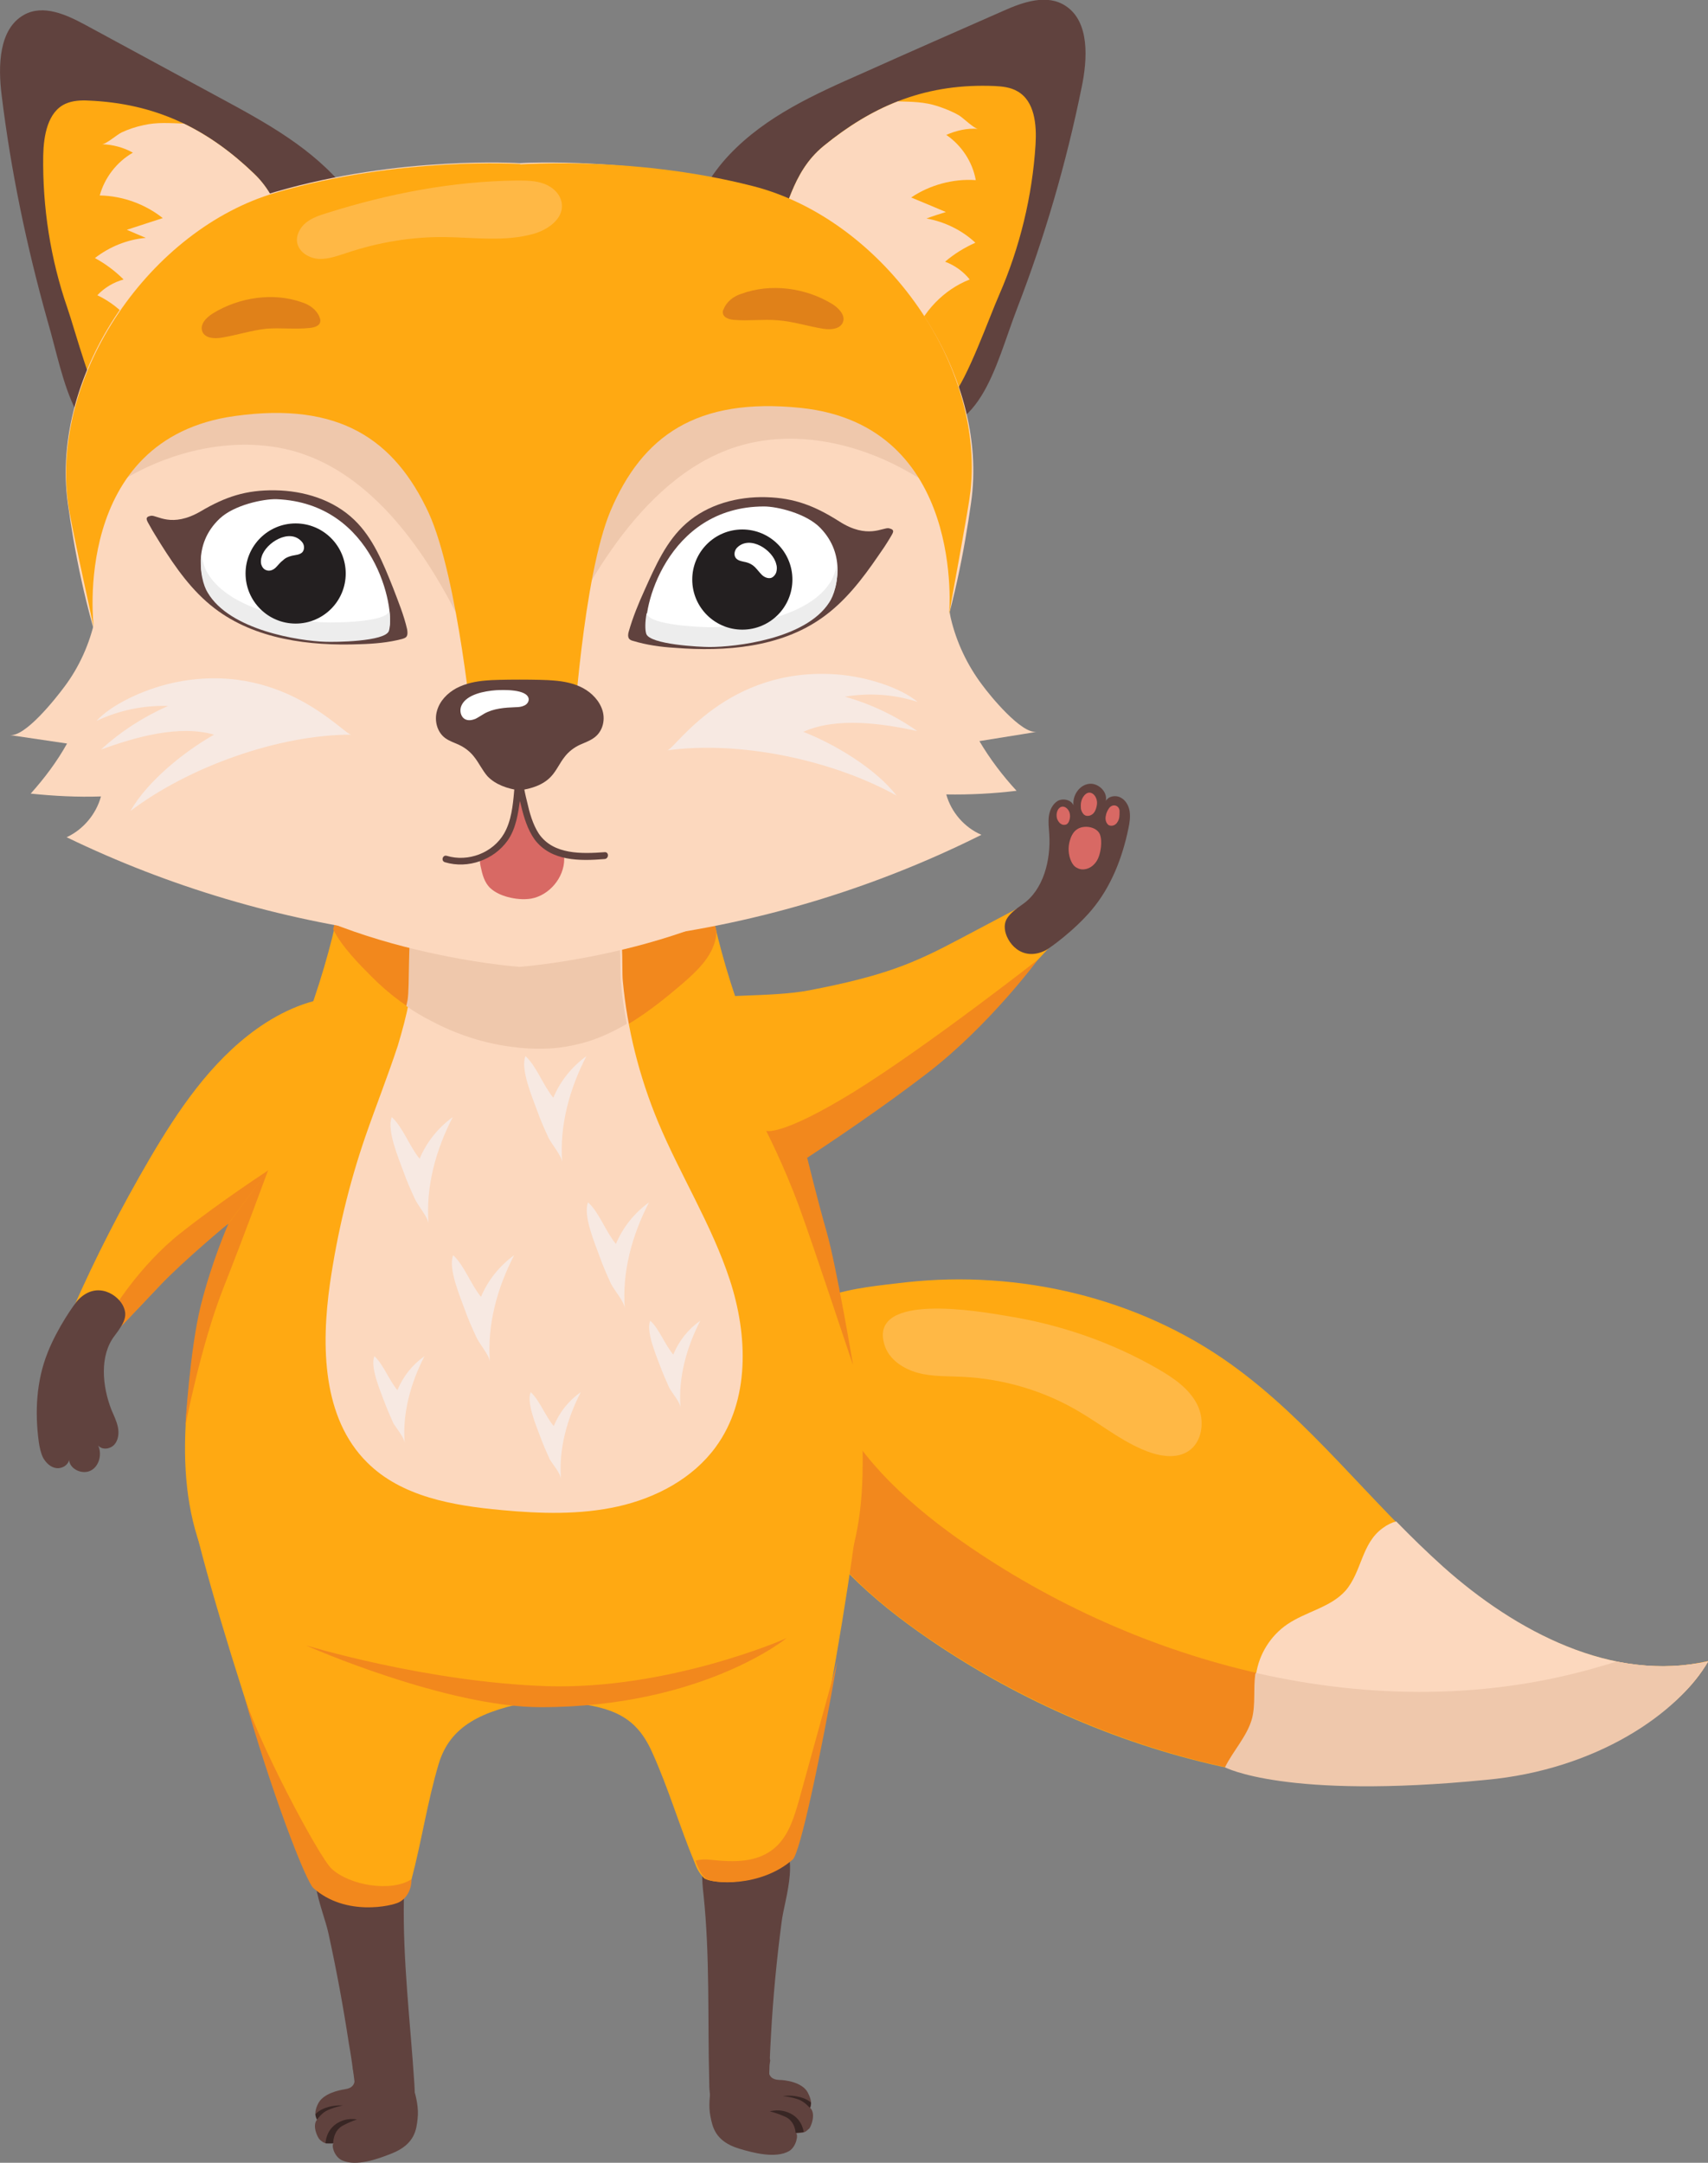
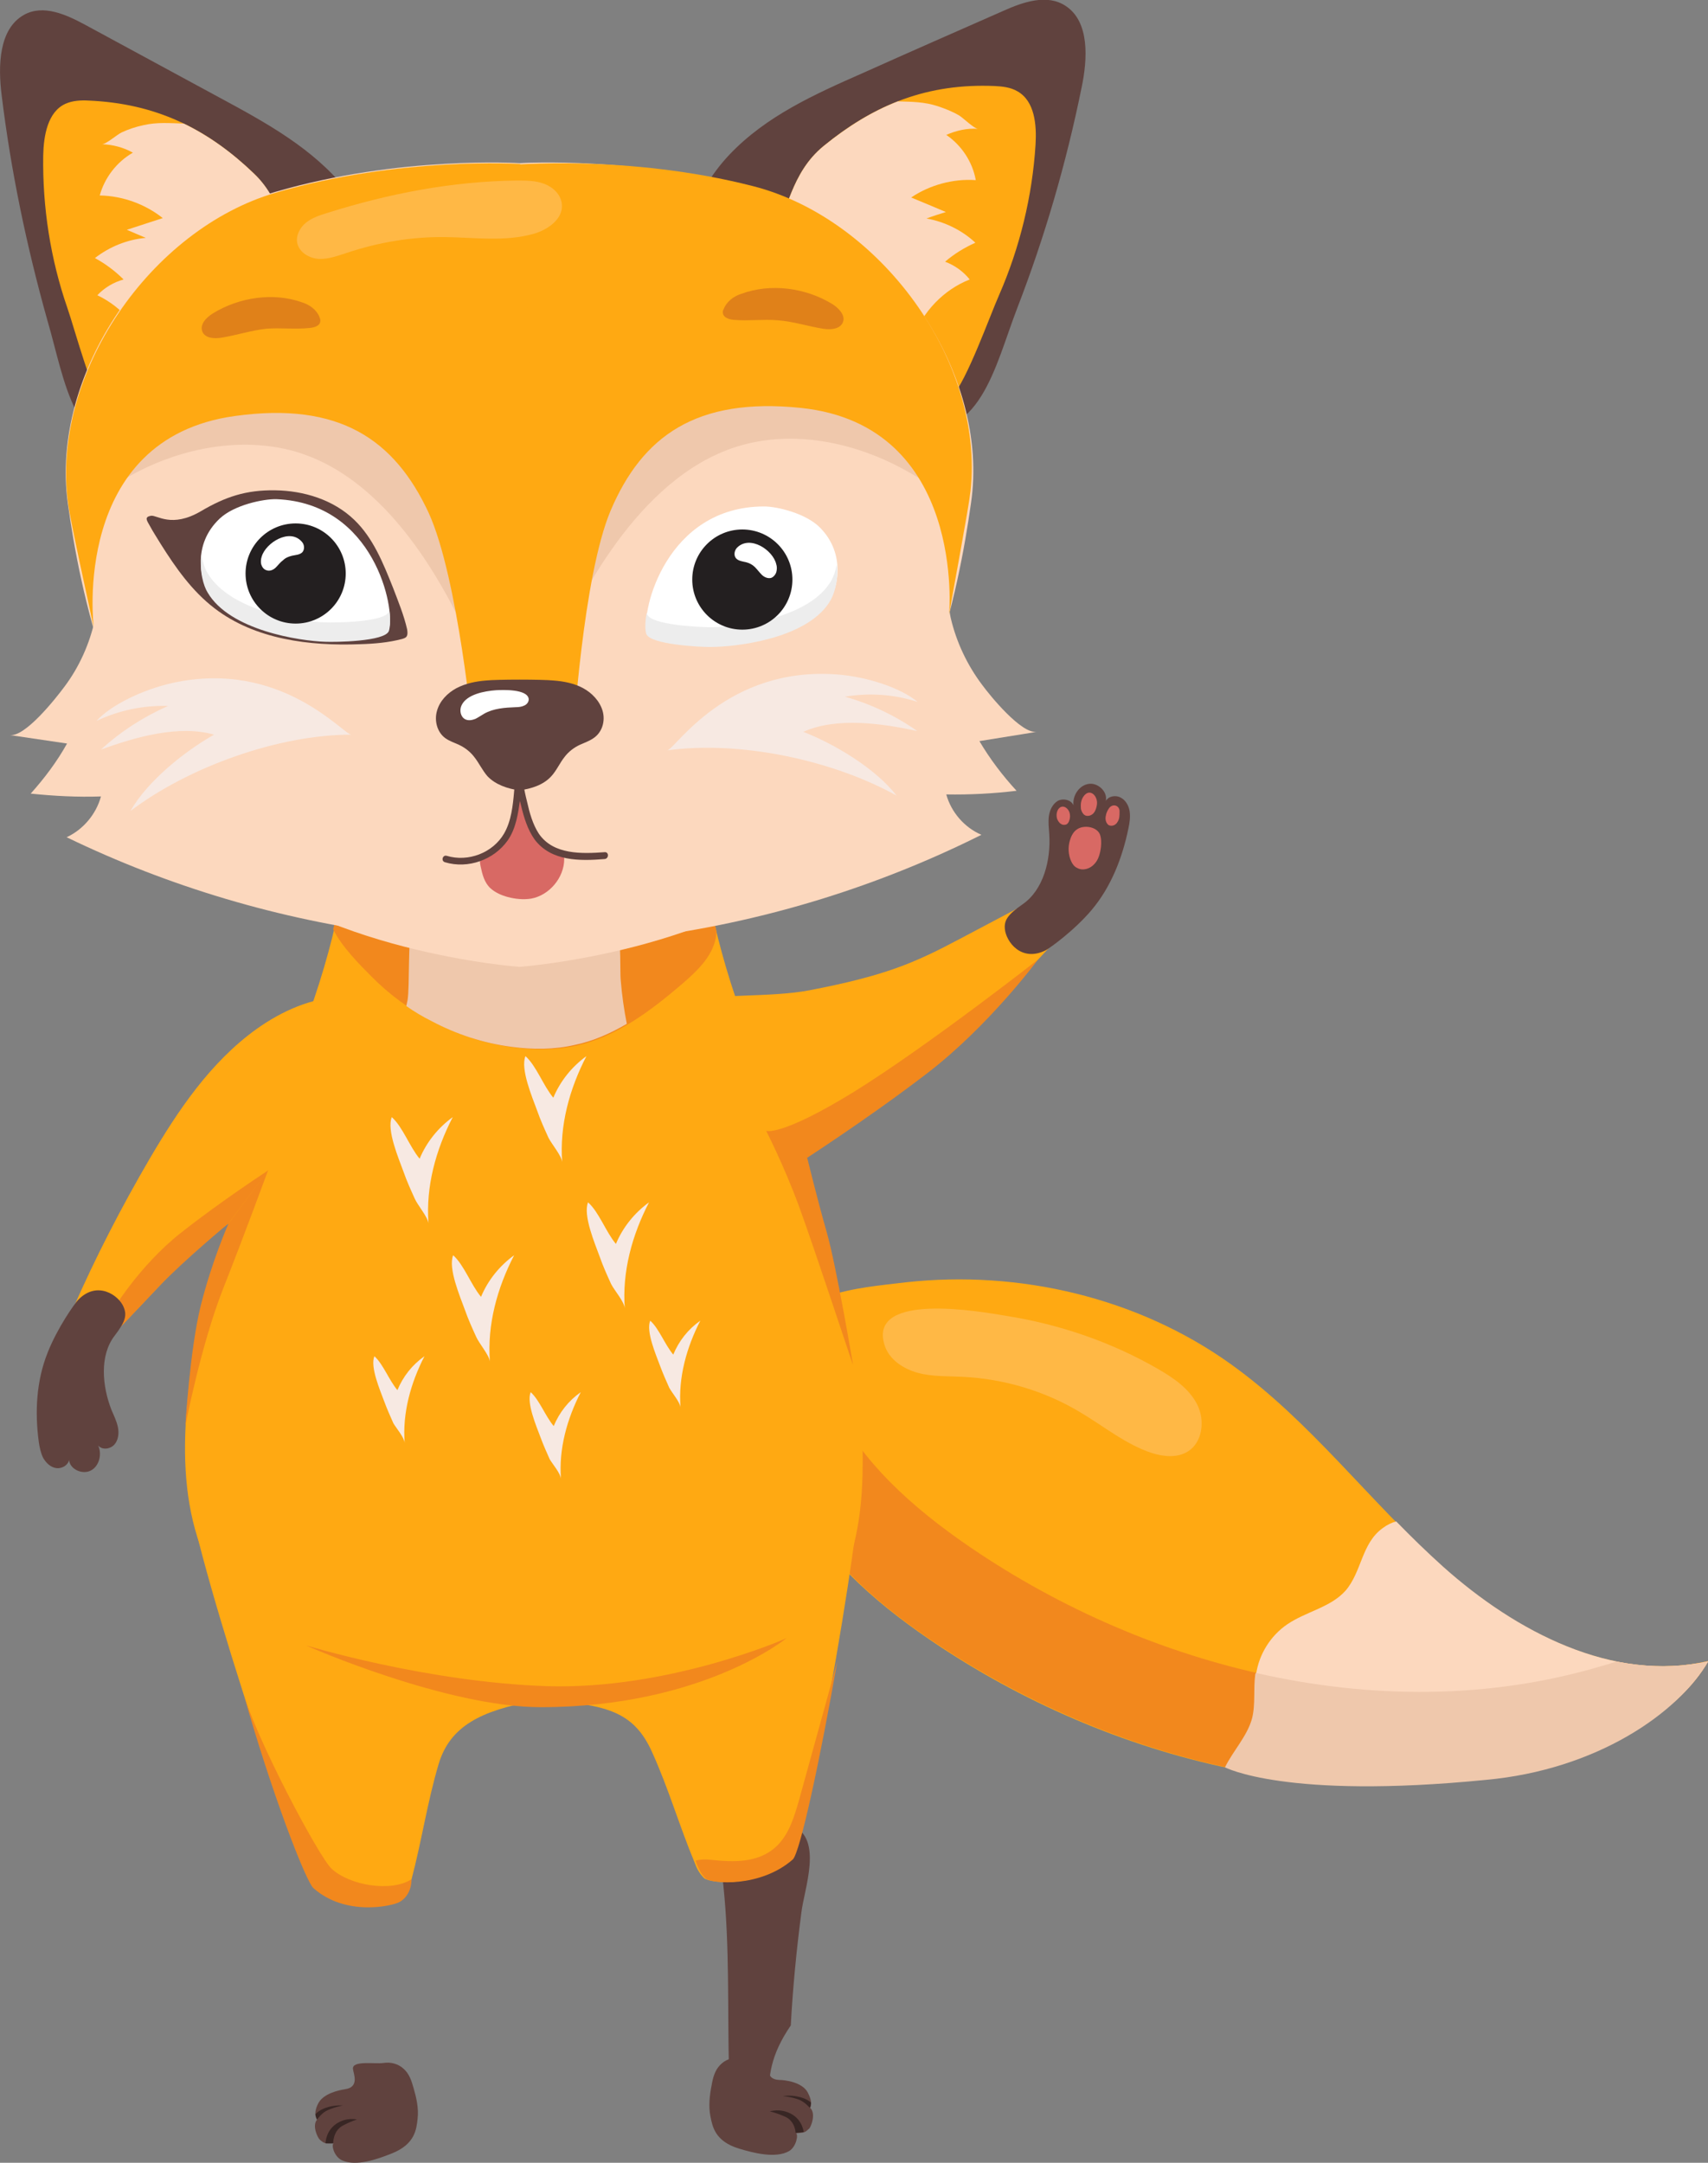
<svg xmlns="http://www.w3.org/2000/svg" version="1.1" id="Layer_1" x="0px" y="0px" width="422.9px" height="535.5px" viewBox="0 0 422.9 535.5" enable-background="new 0 0 422.9 535.5" xml:space="preserve">
  <rect x="0" y="0" width="422.9" height="535.5" fill="#808080" stroke="none" />
  <g>
    <path fill="#60423E" d="M193,515c1.3,0,5.6,0.5,7,3.1c0.5,1,1.2,2.5,0.6,3.8c1.5,1.5,0.2,4.6-0.2,5.1c-1.2,1.1-1.1,1-3.3,1.2   c0.6,0.3,0.1,3.3-1.7,4.4c-3.3,1.9-8.8,0.5-12.4-0.6c-6-1.8-6.6-5.5-7.1-8s-0.2-5.2,0.3-7.7c0.3-1.8,0.8-3.7,2.1-5   c1.2-1.3,3-1.9,4.8-1.9c2.1,0.1,7.7-1.4,7.6,0.9C190.5,511.3,189.2,514.9,193,515z" />
-     <path fill="#60423E" d="M190.3,519.4c0,1,0,2.1-0.6,3.1c-0.9,1.6-3,2.1-4.9,2.4c-1.7,0.3-3.4,0.5-5-0.1c-1.7-0.7-2.9-2.3-3.5-4.1   c-0.6-1.7-0.7-3.6-0.7-5.5c-0.4-15.3,0.2-30.7-1.4-46c-0.4-3.6-0.8-7.5,1.2-10.5c1.5-2.3,4.2-3.5,6.8-4.3c3-0.9,6.3-1.3,9.1,0   c7.7,3.4,2.9,15.6,2.2,21.7c-1.2,9.2-2.1,18.5-2.6,27.8C190.6,509.1,190.4,514.2,190.3,519.4z" />
+     <path fill="#60423E" d="M190.3,519.4c0,1,0,2.1-0.6,3.1c-1.7,0.3-3.4,0.5-5-0.1c-1.7-0.7-2.9-2.3-3.5-4.1   c-0.6-1.7-0.7-3.6-0.7-5.5c-0.4-15.3,0.2-30.7-1.4-46c-0.4-3.6-0.8-7.5,1.2-10.5c1.5-2.3,4.2-3.5,6.8-4.3c3-0.9,6.3-1.3,9.1,0   c7.7,3.4,2.9,15.6,2.2,21.7c-1.2,9.2-2.1,18.5-2.6,27.8C190.6,509.1,190.4,514.2,190.3,519.4z" />
    <path fill="#382624" d="M197,528.1c0,0-0.1-2.9-2.6-4c-2.5-1.1-3.8-1.3-3.8-1.3s2.5-0.9,5.3,0.6c2.8,1.5,3.1,4.5,3.1,4.5L197,528.1   L197,528.1z" />
    <path fill="#382624" d="M200.5,521.9c0,0-1.1-1.3-2.4-1.9c-1.8-0.8-4.3-1-4.3-1s1.9-0.3,3.6,0.1c2.3,0.4,3.4,1.5,3.4,1.5   s0,0.3-0.1,0.8C200.6,521.8,200.5,521.9,200.5,521.9L200.5,521.9z" />
    <path fill="#FFA912" d="M71.7,293.5c-16.6,9.4-22.4,14.6-31.3,23.9c-4.9,5.2-9.8,10.3-14.7,15.5c-2.6-2.9-5.1-5.8-7.7-8.7   c5.6-12.8,12-25.2,19-37.2c7.1-12.1,15.1-24,26.5-32.2c6.3-4.5,13.7-7.8,21.4-8c7.7-0.2,15.8,2.9,20.3,9.1   C123.5,280.7,88.9,283.8,71.7,293.5z" />
    <path fill="#FFA912" d="M304.8,337.8c19.7,14.1,34.3,34,52.3,50.1c18,16.1,42.2,28.8,65.7,23.4c-7.5,12.8-21.9,19.9-36.2,24.1   c-51.6,15.3-109.1,1.9-154-27.8c-14-9.3-27.4-20.4-35.4-35.2c-6.3-11.7-8.9-26.2-5.1-39.1c4-13.4,19.7-14.3,32.2-15.8   C252.4,314.4,281.8,321.3,304.8,337.8z" />
    <path fill="#F2881D" d="M400.2,411.4c-1.2,0.4-2.4,0.8-3.6,1.1c-51.6,15.3-109.1,1.9-154-27.8c-14-9.3-27.4-20.4-35.4-35.2   c-4.3-7.9-6.9-17.2-6.9-26.3c-3.7,2.2-6.6,5.4-8,10.1c-3.9,12.9-1.3,27.4,5.1,39.1c8,14.8,21.4,26,35.4,35.2   c45,29.6,102.4,43.1,154,27.8c14.2-4.2,28.7-11.3,36.2-24.1C415.3,413.1,407.7,412.9,400.2,411.4z" />
    <path fill="#FFA912" d="M195.9,460.3c-8,7.1-20.1,6.1-21.6,4.7c-1.1-1.1-1.8-2.4-2.3-3.8c-3.8-9.1-6.5-18.5-10.6-27.5   c-4.1-9-10.1-11.5-23.8-12.4c-4.9-0.3,0-21.9,0.9-23c5.8-7.4,15.1-12.1,23.5-17.2c13.2-8,25.1-17.5,35.3-28.3   c5.4-5.7,12.6-7,16,4.3C215.9,365.9,199.6,457,195.9,460.3z" />
    <path fill="#60423E" d="M85.4,517.3c-1.3,0.2-5.5,1-6.7,3.7c-0.5,1-1,2.6-0.2,3.8c-1.3,1.6,0.2,4.6,0.7,5c1.2,1,1.1,0.9,3.4,0.9   c-0.6,0.4,0.1,3.3,2.1,4.2c3.5,1.6,8.8-0.3,12.3-1.7c5.8-2.3,6.1-6,6.4-8.6c0.3-2.6-0.3-5.2-1-7.6c-0.5-1.8-1.1-3.6-2.5-4.8   c-1.3-1.2-3.2-1.7-5-1.4c-2.1,0.3-7.8-0.7-7.5,1.5C87.5,513.4,89.1,516.8,85.4,517.3z" />
-     <path fill="#60423E" d="M88.5,521.4c0.1,1,0.2,2.1,0.8,3c1.1,1.5,3.2,1.8,5,1.9c1.7,0.1,3.5,0.2,5-0.5c1.7-0.8,2.7-2.6,3.1-4.3   c0.4-1.8,0.3-3.7,0.2-5.5c-1-15.3-2.9-30.6-2.6-45.9c0.1-3.6,0.2-7.5-2.1-10.4c-1.7-2.1-4.5-3.1-7.2-3.7c-3-0.6-6.3-0.7-9.1,0.8   c-7.4,4-1.6,15.8-0.3,21.8c2,9.1,3.7,18.3,5.1,27.5C87.3,511.1,87.9,516.3,88.5,521.4z" />
    <path fill="#FFA912" d="M78,466.9c8.9,6.2,20.8,3.9,22.1,2.4c1-1.2,1.4-2.6,1.8-4c2.5-9.4,3.9-19.1,6.7-28.5   c2.8-9.4,10.5-13.3,24-15.7c4.8-0.8-5.1-20.9-6.2-21.9c-6.8-6.7-16.6-10.4-25.7-14.6c-14.2-6.5-27.3-14.7-39-24.3   c-6.1-5.1-13.5-5.6-15.3,5.9C45,375.4,73.9,464.1,78,466.9z" />
    <path fill="#FFA912" d="M200.4,245.2c18.7-3.6,25.9-6.7,37.2-12.7c6.3-3.3,12.6-6.7,18.9-10c1.5,3.6,3,7.1,4.6,10.7   c-9.4,10.3-19.4,20.1-29.9,29.2c-10.6,9.2-22,18-35.4,22.1c-7.4,2.3-15.4,3-22.8,0.8c-7.4-2.2-14-7.7-16.4-15.1   C147.2,240.8,181,248.9,200.4,245.2z" />
    <path fill="#FFA912" d="M183.9,252.1c-8.8-24.3-9.5-38.8-9.5-38.8L130,228.6l-44.4-15.3c0,0-0.7,14.5-9.5,38.8   c-8.8,24.3-41.1,89.6-26.6,130.4c6.1,17.3,45.9,37.1,83.1,38.6c41.7,1.7,71.7-16.1,77.7-34.7C223.6,345.2,192.8,276.4,183.9,252.1z   " />
    <path fill="#F2881D" d="M142.7,258.9c9.9-2.2,18.4-8.6,26.1-15.2c3.6-3.1,7.4-6.6,8.4-11.3c0.1-0.6,0.2-1.2,0.2-1.8   c-0.6-2.4-1.1-4.7-1.5-6.6c-1.9-3.7-5.2-6.7-9-8.5c-0.1-0.1-0.3-0.1-0.4-0.2L129.9,228l-37-12.7c-2.7,1.1-5.9,2.6-8.3,4.7   c-0.4,2.7-1.1,6.1-2.1,10.1c2.1,4.3,6.6,8.8,9.4,11.6c4.4,4.5,9.6,8.3,15.2,11.2c6.2,3.3,12.9,5.5,19.9,6.4   C132.2,260,137.5,260,142.7,258.9z" />
    <path fill="#FFB845" d="M219,333c1.1,3.6,4.6,5.9,8.2,6.9c3.6,1,7.4,0.8,11.1,1c10.3,0.5,20.4,3.5,29.2,8.8   c5.9,3.5,11.3,8,17.8,10.1c2.9,0.9,6.2,1.2,8.8-0.4c3.7-2.3,4.3-7.8,2.3-11.7c-2-3.9-5.8-6.5-9.6-8.7   c-11.6-6.7-24.4-11.1-37.7-13.2C243.1,324.8,214.9,319.7,219,333z" />
-     <path fill="#FCD8BE" d="M90.5,281.3c-4.1,11.9-7,24.1-8.8,36.5c-2.2,15.5-1.9,33.3,9.2,44.3c8.5,8.5,21.3,10.7,33.3,11.8   c9.6,0.9,19.4,1.2,28.8-0.9c9.4-2.1,18.5-6.9,24.2-14.7c8.5-11.6,8-27.7,3.5-41.4c-4.5-13.7-12.3-26-17.8-39.2   c-4.6-11.1-7.6-22.9-8.7-34.9c-0.3-2.9,0.4-14.8-2-16.5c-1.6-1.1-46.3-5.4-49.7,2.8c-1.2,3-0.6,15.4-1.2,18.7   c-0.7,3.8-1.7,7.4-2.8,11.1C96,266.5,93.1,273.8,90.5,281.3z" />
    <path fill="#EFC8AC" d="M155.2,253.5c-0.7-3.5-1.2-7.1-1.5-10.7c-0.3-2.9,0.4-14.8-2-16.5c-0.5-0.4-5.7-1.1-12.6-1.6l-9.5,3.3   l-10.7-3.7c-8.5,0.4-15.6,1.7-16.8,4.7c-1.2,3-0.6,15.4-1.2,18.7c-0.1,0.5-0.2,1-0.3,1.4c2,1.4,4,2.6,6.2,3.7   c6.2,3.3,12.9,5.5,19.9,6.4c5.2,0.7,10.6,0.7,15.7-0.5C146.8,257.8,151.1,255.9,155.2,253.5z" />
    <path fill="#60423E" d="M0.4,23.5C-0.5,16.3-0.3,7.2,5.9,3.7C10.7,1,16.4,3.6,21.2,6.2c11.1,6,22.3,12.1,33.4,18.1   c11.3,6.1,23,12.5,31.2,22.8c8.3,10.3,12.5,25.5,6.9,38c-5.9,13.2-20.3,19.4-33.6,22.7c-7.5,1.8-15,3.1-22.6,3.8   c-18.4,1.8-20.3-17.1-24.8-32.4C6.6,61,2.7,42.4,0.4,23.5z" />
    <path fill="#FFA912" d="M16.7,76.3c-4.2-12.1-6.2-25-6-37.8c0.1-4.9,1.1-10.8,5.5-12.8c1.8-0.8,3.8-0.9,5.7-0.8   c16.4,0.7,29.1,6.7,41,18.1c7.8,7.5,7.5,17.7,10.4,21.2c3.7,4.5,9.8-1.6,9,4.2c-0.8,5.8-4.1,11.2-8.9,14.6   c-3.3,2.4-7.3,3.7-11.2,4.9c-7.8,2.5-15.8,4.7-23.8,6.5c-5,1.2-8.6,12.6-12,8C22.8,97.8,18.6,81.8,16.7,76.3z" />
    <path fill="#FCD8BE" d="M37,88.7c6.5-4.8,13.7-8.7,21.2-11.7c3.7-1.5,7.6-2.7,11.1-4.7c2.7-1.6,5.2-3.7,6.8-6.4   c-1-0.2-1.9-0.7-2.8-1.7c-2.9-3.6-2.6-13.8-10.4-21.2c-5.5-5.3-11.2-9.4-17.4-12.4c-3.4-0.1-6.6-0.4-10,0.4c-1.9,0.4-3.7,1-5.4,1.8   c-1.1,0.5-3.9,3-4.9,2.9c2.7,0.1,5.4,0.8,7.7,2.1c-4,2.3-7,6.2-8.2,10.6c5.6,0.1,11.2,2.1,15.6,5.6c-3,1-5.9,1.9-8.9,2.9   c1.6,0.7,3.1,1.3,4.7,2c-4.6,0.4-9,2.2-12.6,5c2.6,1.4,5,3.2,7.1,5.3c-2.5,0.7-4.7,2-6.5,3.9C30.4,76.1,35.3,81.9,37,88.7z" />
    <path fill="#60423E" d="M267.8,21.7c1.5-7.1,2-16.3-3.9-20.2c-4.6-3.1-10.6-1-15.5,1.2c-11.6,5.1-23.2,10.2-34.8,15.4   c-11.8,5.2-23.9,10.6-33,20.2c-9.1,9.6-14.5,24.4-9.9,37.3c4.8,13.7,18.6,21,31.7,25.3c7.3,2.4,14.7,4.3,22.2,5.6   c18.2,3.2,21.6-15.5,27.3-30.3C258.7,58.6,264,40.4,267.8,21.7z" />
    <path fill="#FFA912" d="M247.4,73c5.1-11.7,8.2-24.4,9-37.2c0.3-4.9-0.2-10.8-4.5-13.2c-1.7-1-3.7-1.2-5.6-1.3   c-16.4-0.7-29.6,4.4-42.3,14.8c-8.4,6.8-8.9,17-12.1,20.3c-4.1,4.2-9.7-2.4-9.3,3.5c0.3,5.9,3.2,11.5,7.7,15.3   c3.1,2.6,7,4.3,10.7,5.8c7.6,3.1,15.3,5.9,23.2,8.4c4.9,1.6,7.6,13.2,11.4,9C239.5,94,245,78.4,247.4,73z" />
    <path fill="#FCD8BE" d="M226.1,83.7c-6.1-5.3-12.9-9.8-20.2-13.3c-3.6-1.8-7.4-3.3-10.7-5.6c-2.6-1.8-4.9-4.1-6.2-6.9   c1-0.1,2-0.5,2.9-1.5c3.2-3.3,3.7-13.5,12.1-20.3c5.9-4.8,11.9-8.5,18.3-11c3.4,0.1,6.6,0.1,9.9,1.2c1.8,0.6,3.6,1.3,5.3,2.3   c1,0.6,3.7,3.3,4.7,3.3c-2.7-0.2-5.4,0.4-7.9,1.5c3.8,2.6,6.5,6.7,7.3,11.2c-5.6-0.4-11.4,1.2-16,4.3c2.9,1.2,5.8,2.4,8.6,3.6   c-1.6,0.5-3.2,1-4.8,1.6c4.5,0.8,8.8,2.9,12.1,6c-2.7,1.2-5.3,2.8-7.5,4.7c2.4,0.9,4.5,2.4,6.1,4.4   C233.7,71.7,228.4,77.2,226.1,83.7z" />
    <path fill="#FCD8BE" d="M189.2,47.5c-30.9-9-60.5-7.1-60.5-7.1s-29.6-1.9-60.5,7.1c-30.9,9-55.9,44.9-51.4,77.2   c3.1,22.1,10.9,60.3,35.9,85.6c25,25.4,75.9,29.1,75.9,29.1s50.9-3.7,75.9-29.1c25-25.4,32.8-63.6,35.9-85.6   C245.2,92.5,220.2,56.5,189.2,47.5z" />
    <path fill="#FCD8BE" d="M2.4,182c4.7,0.7,9.5,1.4,14.2,2.1c-2.5,4.5-5.6,8.6-9,12.4c5.8,0.6,11.6,0.9,17.4,0.7   c-1.2,4.4-4.4,8.2-8.5,10.1c25.4,12.3,52.8,20.4,80.7,24c5,0.6,10.7,1,14.6-2.3c3.4-2.9,4.3-8,3.3-12.4c-1-4.4-3.6-8.2-6.3-11.9   c-14.1-19.1-31.8-35.2-49.2-51.3c-5-4.6-10.1-9.2-16.1-12.3c-4.1-2.1-13-5.5-17.1-1.6c-3.1,2.9-2.1,10.1-2.9,13.9   c-1.3,6-3.9,11.8-7.6,16.7C13.9,172.8,6.2,182.6,2.4,182z" />
    <path fill="#FCD8BE" d="M256.7,181.2c-4.7,0.8-9.4,1.5-14.2,2.3c2.6,4.4,5.7,8.5,9.2,12.3c-5.8,0.7-11.6,1-17.4,0.9   c1.2,4.4,4.5,8.2,8.7,10c-25.2,12.6-52.5,21.1-80.4,25c-5,0.7-10.7,1.1-14.6-2.1c-3.5-2.9-4.4-8-3.5-12.4c1-4.4,3.5-8.3,6.2-11.9   c13.9-19.2,31.3-35.6,48.6-51.9c4.9-4.6,9.9-9.3,15.9-12.5c4.1-2.2,12.9-5.6,17.1-1.8c3.1,2.9,2.2,10.1,3.1,13.9   c1.4,6,4.1,11.7,7.8,16.6C245.1,172.2,252.9,181.8,256.7,181.2z" />
    <g>
      <path fill="#60423E" d="M49.7,126.6c6.1-3.6,11.2-5.3,18.4-5.2c7.1,0.1,14.4,2.3,19.6,7.3c4.7,4.5,7.2,10.8,9.6,16.8    c1.3,3.4,2.7,6.8,3.5,10.3c0.1,0.6,0.2,1.4-0.2,1.9c-0.3,0.3-0.7,0.4-1,0.5c-3.4,0.9-6.9,1.2-10.4,1.3    c-12.6,0.5-26.1-1.2-36.1-8.9c-5.5-4.2-9.6-10-13.3-15.9c-0.9-1.5-1.9-3-2.7-4.5c-0.8-1.4-1.4-2.2,0.3-2.5    C38.9,127.5,42.5,130.8,49.7,126.6z" />
      <path fill="#FFFFFF" d="M54.4,128.4c3.6-3.4,10.9-4.9,14.1-4.8c24.3,1,29.4,27.3,27.8,32.1c-0.9,2.7-13.5,2.8-15.8,2.7    c-6.3-0.2-23.6-2.8-29.1-12.2C49.8,143.5,47.5,134.9,54.4,128.4z" />
      <path fill="#EDEDED" d="M96.3,151.4c-0.9,2.7-13.5,2.8-15.8,2.7c-6.3-0.2-23.6-2.8-29.1-12.2c-0.6-0.9-1.2-2.6-1.5-4.6    c-0.6,4.1,0.5,7.8,1.5,9.4c5.5,9.4,22.8,12,29.1,12.2c2.3,0.1,14.9,0,15.8-2.7c0.3-1,0.4-2.8,0.1-5.1    C96.4,151.2,96.4,151.3,96.3,151.4z" />
      <g>
        <circle fill="#231F20" cx="73.2" cy="142" r="12.4" />
        <path fill="#FFFFFF" d="M64.8,137.8c-0.2,0.6-0.3,1.3-0.1,2c0.2,0.6,0.6,1.2,1.3,1.4c0.8,0.3,1.7-0.1,2.3-0.7     c0.6-0.6,1.1-1.3,1.8-1.8c0.6-0.6,1.4-0.9,2.2-1.1c0.9-0.2,1.8-0.2,2.5-0.8c0.7-0.7,0.6-2-0.1-2.7     C71.7,130.7,65.8,134.4,64.8,137.8z" />
      </g>
    </g>
    <g>
-       <path fill="#60423E" d="M207.8,129.1c-6-3.8-11-5.8-18.1-6c-7.1-0.2-14.5,1.8-19.8,6.5c-4.9,4.3-7.6,10.5-10.3,16.5    c-1.5,3.3-2.9,6.7-3.9,10.2c-0.2,0.6-0.3,1.4,0.1,1.9c0.3,0.3,0.6,0.4,1,0.5c3.3,1,6.8,1.5,10.3,1.7c12.6,1,26.1-0.1,36.4-7.4    c5.7-4,10-9.6,13.9-15.3c1-1.4,2-2.9,2.9-4.4c0.8-1.4,1.5-2.1-0.2-2.5C218.6,130.5,214.8,133.6,207.8,129.1z" />
      <path fill="#FFFFFF" d="M203.1,130.7c-3.5-3.6-10.7-5.3-13.9-5.3c-24.3,0-30.5,26.1-29,30.9c0.8,2.8,13.3,3.3,15.7,3.3    c6.3,0,23.7-1.9,29.6-11C207.1,146,209.7,137.5,203.1,130.7z" />
      <path fill="#EDEDED" d="M160.2,152c0.8,2.8,13.3,3.3,15.7,3.3c6.3,0,23.7-1.9,29.6-11c0.6-0.9,1.3-2.5,1.7-4.5    c0.5,4.1-0.8,7.8-1.9,9.4c-5.9,9.1-23.3,11-29.6,11c-2.3,0-14.9-0.6-15.7-3.3c-0.3-1-0.3-2.8,0.1-5.1    C160.2,151.9,160.2,151.9,160.2,152z" />
      <g>
        <circle fill="#231F20" cx="183.8" cy="143.5" r="12.4" />
        <path fill="#FFFFFF" d="M192.2,139.7c0.2,0.6,0.2,1.3,0,2c-0.2,0.6-0.7,1.2-1.3,1.4c-0.8,0.2-1.7-0.2-2.3-0.8     c-0.6-0.6-1.1-1.3-1.7-1.9c-0.6-0.6-1.4-1-2.2-1.2c-0.9-0.2-1.8-0.3-2.4-0.9c-0.7-0.7-0.5-2,0.2-2.7     C185.7,132.4,191.4,136.2,192.2,139.7z" />
      </g>
    </g>
    <path fill="#EFC8AC" d="M70.3,111.1c26.3,5.6,41,36.8,46.6,48.9c0.9,1.9,2.3,4.2,4.4,3.8c4.7-15.8-2.8-32.7-12.3-46.1   c-3.9-5.5-8.2-10.7-13.7-14.5c-14.5-10.1-34.4-8.5-50.5-1.4c-5,2.2-27,24.2-13.1,16.3C42.9,111.7,57.1,108.3,70.3,111.1z" />
    <path fill="#EFC8AC" d="M187.2,109.4c-26.5,4.9-41.9,35.7-47.9,47.6c-0.9,1.9-2.4,4.1-4.5,3.7c-4.2-15.9,3.6-32.6,13.5-45.7   c4-5.3,8.5-10.5,14.1-14.2c14.7-9.7,34.6-7.5,50.6-0.1c4.9,2.3,26.3,24.9,12.7,16.6C214.5,110.7,200.4,106.9,187.2,109.4z" />
    <path fill="#F7E9E2" d="M23.9,178.5c5.5-2.6,11.6-3.9,17.7-3.7c-6.1,2.7-11.7,6.3-16.6,10.8c8.5-3.1,19.3-6.2,28-3.7   c-7.4,4.2-16.5,11.5-20.7,18.9c14.4-10.9,36.6-18.9,54.7-18.9c-2,0-17.4-18.7-44.3-12.8C35.1,170.8,27.3,174.7,23.9,178.5z" />
    <path fill="#F7E9E2" d="M227.2,173.8c-5.8-1.9-12-2.3-18-1.3c6.4,1.8,12.5,4.7,17.9,8.5c-8.8-1.9-19.9-3.5-28.2,0.2   c7.9,3.1,17.9,9.1,23.1,15.8c-15.8-8.8-38.8-13.7-56.8-11.2c2-0.3,14.7-20.9,42.1-18.8C215.1,167.6,223.3,170.5,227.2,173.8z" />
    <path fill="#D86964" d="M121.4,219.9c1.2,1.1,2.8,1.8,4.3,2.2c1.9,0.5,3.9,0.7,5.8,0.4c4.5-0.8,8.2-5.2,8.2-9.8   c0-0.2,0-0.5-0.1-0.7c-0.2-0.2-0.4-0.3-0.7-0.4c-1.4-0.5-2.8-1.2-4-2.3c-3.3-3-3.7-7.9-5.9-11.7c-0.1-0.2-0.3-0.4-0.5-0.3   c-0.1,0-0.2,0.2-0.2,0.3c-0.5,1.2-0.7,2.6-1,3.8c-1,3.8-3.3,7.1-6.4,9.5c-1.7,1.3-2.4,1.4-1.9,3.6   C119.4,216.4,119.9,218.5,121.4,219.9z" />
    <g>
      <path fill="#60423E" d="M127.8,184.9c0,3.7-0.1,7.3-0.5,11c-0.3,3.5-0.7,7.4-2.5,10.5c-2.8,4.8-8.9,7.1-14.2,5.5    c-1-0.3-1.5,1.3-0.4,1.6c5.7,1.7,12.1-0.6,15.5-5.4c2.1-3,2.6-6.8,3.1-10.3c0.5-4.3,0.7-8.6,0.7-12.9    C129.5,183.8,127.8,183.8,127.8,184.9L127.8,184.9z" />
    </g>
    <path fill="#382624" d="M82.5,530.7c0,0-0.1-2.9,2.2-4.3c2.4-1.3,3.7-1.6,3.7-1.6s-2.6-0.7-5.2,1.1c-2.6,1.8-2.6,4.8-2.6,4.8   L82.5,530.7L82.5,530.7z" />
    <path fill="#382624" d="M78.5,524.8c0,0,1-1.4,2.2-2.1c1.7-0.9,4.2-1.4,4.2-1.4s-1.9-0.1-3.6,0.4c-2.3,0.6-3.2,1.8-3.2,1.8   s0,0.3,0.2,0.8C78.4,524.7,78.5,524.8,78.5,524.8L78.5,524.8z" />
    <path fill="#60423E" d="M259.8,206.6c-0.1-1.5-0.3-3-0.1-4.5c0.2-1.5,0.9-3,2.2-3.8c1.3-0.7,3.3-0.3,3.9,1.1   c-0.3-2.3,1.3-4.9,3.7-5.3c2.3-0.4,4.8,1.9,4.3,4.2c0.7-1.2,2.5-1.5,3.7-0.8c1.2,0.6,2,2,2.2,3.4c0.2,1.4,0,2.8-0.3,4.2   c-1.5,7.3-4.3,14.5-9.1,20.2c-4.3,5.1-10.3,9.4-11.4,10c-6,3-9.8-2.1-10.1-5.3c-0.2-2.2,0.8-3.6,4.4-6.1   C258.4,220.3,260.2,212.9,259.8,206.6z" />
    <path fill="#D86964" d="M266.6,205.4c-0.9,0.6-1.4,1.7-1.7,2.7c-0.5,1.7-0.4,3.5,0.3,5.1c0.3,0.7,0.8,1.4,1.5,1.7   c1.4,0.8,3.2,0.2,4.2-0.9c1.1-1.1,1.5-2.7,1.7-4.3c0.1-1.1,0.1-2.2-0.3-3.2C271.4,204.6,268.2,204.2,266.6,205.4z" />
    <path fill="#D86964" d="M261.8,202.9c0.2,0.4,0.5,0.9,0.9,1.1c0.4,0.3,1,0.3,1.4,0.1c0.3-0.2,0.5-0.5,0.6-0.8   c0.2-0.5,0.3-1.1,0.2-1.7c-0.1-1-1.1-2.2-2.2-1.8C261.6,200.3,261.4,201.9,261.8,202.9z" />
    <path fill="#D86964" d="M268.2,197.3c-0.4,0.6-0.6,1.4-0.6,2.1c0,0.5,0,1,0.2,1.4c0.2,0.5,0.5,0.9,0.9,1.1c0.7,0.3,1.6,0,2.1-0.6   c0.5-0.6,0.7-1.4,0.8-2.1C271.9,197.1,269.8,194.9,268.2,197.3z" />
    <path fill="#D86964" d="M274.6,200.1c-0.4,0.6-0.7,1.2-0.8,1.9c-0.2,0.8,0,1.8,0.7,2.3c0.8,0.4,1.8,0,2.2-0.8   c0.5-0.7,0.5-1.6,0.5-2.5C277.3,199.5,275.6,198.8,274.6,200.1z" />
    <path fill="#F2881D" d="M189.7,280c0,0,3.6,1.5,21.8-9.7c18.2-11.3,45.5-32.7,45.5-32.7s-12.1,16.4-27.5,28.2   c-15.4,11.8-31.3,21.9-32.1,22.5S189.7,280,189.7,280z" />
    <path fill="#F2881D" d="M189.7,280c0,0,4.3,8.3,8.1,18.6c3.8,10.3,13.5,39.9,13.4,39.3c-0.1-0.6-4.1-24.4-6.5-32.8   c-2.4-8.4-4.8-18.3-4.8-18.3L189.7,280z" />
    <path fill="#F2881D" d="M27.2,325.8c0.2-0.9,7.3-12.4,17.4-20.4c10.1-8,21.8-15.6,21.8-15.6l-9.8,13.1c0,0-11,9.1-17.2,15.6   c-6.1,6.5-12.2,12.8-12.2,12.8V325.8z" />
    <path fill="#60423E" d="M27.6,349.1c0.6,1.4,1.3,2.8,1.6,4.3c0.3,1.5,0.1,3.2-0.9,4.3c-1,1.1-3,1.4-4,0.2c1,2.1,0.3,5.1-1.8,6.2   c-2.1,1.1-5.2-0.3-5.4-2.6c-0.3,1.4-1.9,2.2-3.2,2c-1.4-0.2-2.5-1.3-3.2-2.5c-0.6-1.2-0.9-2.6-1.1-4c-1-7.4-0.6-15.1,2.2-22.1   c2.4-6.1,6.7-12.2,7.6-13.1c4.7-4.8,10-1.1,11.2,1.8c0.9,2.1,0.4,3.7-2.2,7.1C24.6,335.6,25.3,343.2,27.6,349.1z" />
    <path fill="#F2881D" d="M56.6,302.9c0,0-4.1,9.2-6.9,20.4C47,334.2,45.9,353,45.9,353s3.8-19.8,9.3-33.8   c5.5-13.9,11.2-29.5,11.2-29.5L56.6,302.9z" />
    <path fill="#F2881D" d="M207.3,411.4c-3.1,11.4-6.3,22.8-9.4,34.1c-1.2,4.2-2.5,8.7-5.7,11.7c-4.4,4.1-10.5,3.9-16.1,3.3   c-1.5-0.2-2.8-0.1-3.9,0.2c0.1,0.2,0.2,0.4,0.2,0.6c0.6,1.4,1.2,2.8,2.3,3.8c1.4,1.3,13.5,2.4,21.6-4.7   C198.1,458.7,203.1,435.5,207.3,411.4z" />
    <path fill="#F2881D" d="M60.1,418.7c3.1,11.4,18.8,41,22,44c4.4,4.1,14.7,5.9,19.8,2.6c0,2.3-1,4.6-3.1,5.7   c-1.7,0.9-13.2,3.6-21.2-3.5C75.7,465.8,67.1,443.6,60.1,418.7z" />
    <path fill="#FFA912" d="M186.5,46.1c31.2,8,57.3,43.1,53.8,75.5c-0.5,4.5-4.4,25-5.3,30.6c0,0,4.3-46.9-36.7-51.2   c-26-2.7-39.3,7.1-47.1,25.4c-6.9,16.3-9.3,56.4-9.3,56.4l-16.1,0.1v-142C125.9,40.9,155.3,38.1,186.5,46.1z" />
    <path fill="#E08119" d="M206.1,75.3c1.6,1,3.3,2.8,2.6,4.5c-0.7,1.7-3,1.9-4.9,1.6c-3.7-0.6-7.4-1.8-11.2-2.1   c-3.6-0.3-7.3,0.2-10.9-0.1c-1.1-0.1-2.5-0.5-2.7-1.6c-0.1-0.4,0-0.8,0.2-1.1c0.7-1.8,2.4-3.1,4.2-3.7   C190.9,70,199.6,71.3,206.1,75.3z" />
    <path fill="#FFA912" d="M68.3,47.7c-30.9,9-55.9,44.9-51.4,77.2c0.6,4.5,5.1,24.8,6.3,30.4c0,0-5.8-46.7,35-52.3   c25.9-3.6,39.5,5.9,47.9,23.9c7.4,16.1,11.1,56.1,11.1,56.1l18.2-0.1l-6.6-142.3C128.8,40.6,99.2,38.7,68.3,47.7z" />
    <path fill="#E08119" d="M52.7,77.6c-1.6,1-3.3,2.7-2.6,4.5c0.7,1.7,3,1.8,4.8,1.5c3.7-0.6,7.3-1.8,11-2.2c3.6-0.3,7.2,0.2,10.8-0.2   c1.1-0.1,2.5-0.5,2.6-1.6c0.1-0.4-0.1-0.8-0.2-1.1c-0.7-1.8-2.4-3-4.2-3.6C67.7,72.3,59.2,73.6,52.7,77.6z" />
    <path fill="#60423E" d="M149.2,176c-0.7-2.4-2.6-4.4-4.8-5.6c-2.2-1.2-4.7-1.7-7.3-1.9c-2.8-0.3-14-0.3-16.8,0   c-2.5,0.2-5,0.7-7.3,1.9c-2.2,1.2-4.1,3.1-4.8,5.6c-0.7,2.4,0,5.3,2.1,6.8c1,0.7,2.2,1.1,3.3,1.6c1.5,0.7,2.8,1.7,3.8,3   c1.2,1.5,2,3.3,3.3,4.8c2,2.1,5,3.1,7.9,3.5c2.9-0.4,5.9-1.3,7.9-3.5c1.3-1.4,2.1-3.3,3.3-4.8c1-1.3,2.3-2.3,3.8-3   c1.1-0.5,2.3-0.9,3.3-1.6C149.2,181.3,149.9,178.4,149.2,176z" />
    <path fill="#FFFFFF" d="M114.3,174.6c-0.6,1.2-0.3,2.9,0.9,3.5c0.8,0.4,1.7,0.2,2.5-0.1c0.8-0.4,1.5-0.9,2.2-1.3   c2.3-1.3,5.1-1.5,7.8-1.6c0.7,0,1.5-0.1,2.1-0.4c0.7-0.3,1.2-1,1.1-1.7c-0.4-2.4-6.3-2.2-8.1-2.1   C120,171.1,115.6,171.9,114.3,174.6z" />
    <g>
      <path fill="#60423E" d="M127.3,189c0.3,3.5,0.8,7,1.7,10.4c0.7,2.9,1.6,6,3.4,8.5c4.1,5.4,11.2,5.3,17.3,4.8    c1.1-0.1,1.1-1.8,0-1.7c-5.6,0.4-12.7,0.7-16.3-4.6c-1.5-2.3-2.3-5.2-2.9-7.9c-0.8-3.1-1.3-6.3-1.5-9.5    C128.9,187.9,127.2,187.9,127.3,189L127.3,189z" />
    </g>
    <path fill="#FFB845" d="M81.1,52.7c-1.9,0.6-3.8,1.2-5.3,2.4c-1.5,1.2-2.6,3.2-2.2,5.1c0.5,2.3,3,3.8,5.4,3.9   c2.4,0.1,4.7-0.8,6.9-1.5c7.8-2.6,16-4,24.3-3.9c7.3,0.1,14.8,1.2,21.9-0.8c3.6-1,7.5-3.8,7-7.5c-0.3-2.3-2.2-4.1-4.4-4.9   c-2.1-0.8-4.5-0.8-6.8-0.8C111.9,44.9,96.4,47.9,81.1,52.7z" />
    <path fill="#F7E9E2" d="M106.1,302.9c-0.7-9.1,1.8-18.2,6-26.3c-3.6,2.6-6.5,6.2-8.2,10.3c-2.5-3-4.2-7.9-6.9-10.3   c-1.3,3.2,1.7,10.2,2.9,13.5c0.8,2.3,1.8,4.5,2.8,6.7C103.4,298.4,105.9,301.3,106.1,302.9z" />
    <path fill="#F7E9E2" d="M139.2,287.8c-0.7-9.1,1.8-18.2,6-26.3c-3.6,2.6-6.5,6.2-8.2,10.3c-2.5-3-4.2-7.9-6.9-10.3   c-1.3,3.2,1.7,10.2,2.9,13.5c0.8,2.3,1.8,4.5,2.8,6.7C136.6,283.3,139.1,286.2,139.2,287.8z" />
    <path fill="#F7E9E2" d="M121.3,337.1c-0.7-9.1,1.8-18.2,6-26.3c-3.6,2.6-6.5,6.2-8.2,10.3c-2.5-3-4.2-7.9-6.9-10.3   c-1.3,3.2,1.7,10.2,2.9,13.5c0.8,2.3,1.8,4.5,2.8,6.7C118.6,332.6,121.1,335.5,121.3,337.1z" />
    <path fill="#F7E9E2" d="M154.7,324c-0.7-9.1,1.8-18.2,6-26.3c-3.6,2.6-6.5,6.2-8.2,10.3c-2.5-3-4.2-7.9-6.9-10.3   c-1.3,3.2,1.7,10.2,2.9,13.5c0.8,2.3,1.8,4.5,2.8,6.7C152.1,319.5,154.6,322.3,154.7,324z" />
    <path fill="#F7E9E2" d="M138.9,366.2c-0.6-7.4,1.5-14.9,4.9-21.5c-3,2.1-5.3,5-6.7,8.4c-2.1-2.5-3.5-6.4-5.7-8.4   c-1.1,2.6,1.4,8.4,2.4,11.1c0.7,1.9,1.5,3.7,2.3,5.5C136.8,362.5,138.8,364.8,138.9,366.2z" />
    <path fill="#F7E9E2" d="M100.2,357.3c-0.6-7.4,1.5-14.9,4.9-21.5c-3,2.1-5.3,5-6.7,8.4c-2.1-2.5-3.5-6.4-5.7-8.4   c-1.1,2.6,1.4,8.4,2.4,11.1c0.7,1.9,1.5,3.7,2.3,5.5C98.1,353.6,100.1,355.9,100.2,357.3z" />
    <path fill="#F7E9E2" d="M168.5,348.5c-0.6-7.4,1.5-14.9,4.9-21.5c-3,2.1-5.3,5-6.7,8.4c-2.1-2.5-3.5-6.4-5.7-8.4   c-1.1,2.6,1.4,8.4,2.4,11.1c0.7,1.9,1.5,3.7,2.3,5.5C166.4,344.9,168.4,347.2,168.5,348.5z" />
    <path fill="#F2881D" d="M75.8,407.4c0.7,0.4,34.9,15.3,58.1,15.3c40.1,0,61.2-17.3,60.8-17.1c-0.4,0.3-29.3,12.8-59.2,11.9   C105.5,416.5,75.8,407.4,75.8,407.4z" />
    <path fill="#FCD8BE" d="M386.8,435.4c14.2-4.2,28.7-11.3,36.2-24.1c-23.6,5.4-47.7-7.3-65.7-23.4c-4-3.6-7.8-7.3-11.6-11.2   c-1.1,0.3-2.2,0.8-3.4,1.7c-5.2,3.8-5.1,10.7-9.1,15.4c-3.7,4.2-9.8,5.2-14.5,8.4c-4.1,2.8-7,7.4-7.7,12.4   c-0.5,3.6,0.1,7.4-0.8,10.9c-1.2,4.4-4.7,8-6.7,12.1C331,443.6,359.7,443.5,386.8,435.4z" />
    <path fill="#EFC8AC" d="M422.9,411.4c-0.5,0.1-0.9,0.2-1.4,0.3c0,0,0,0-0.1,0c-0.4,0.1-0.9,0.2-1.3,0.2c0,0-0.1,0-0.1,0   c-1.4,0.2-2.8,0.4-4.2,0.5c0,0,0,0,0,0c-5.2,0.4-10.4,0-15.6-1c-1.2,0.4-2.4,0.8-3.6,1.1c-27.8,8.3-57.3,8.2-85.7,1.7   c0,0.1,0,0.2-0.1,0.4c-0.5,3.6,0.1,7.4-0.8,10.9c-1.2,4.4-4.7,8-6.7,12.1c0.1,0,14.9,8,64.6,3.1   C395.3,438.2,415.5,424.2,422.9,411.4z" />
  </g>
</svg>